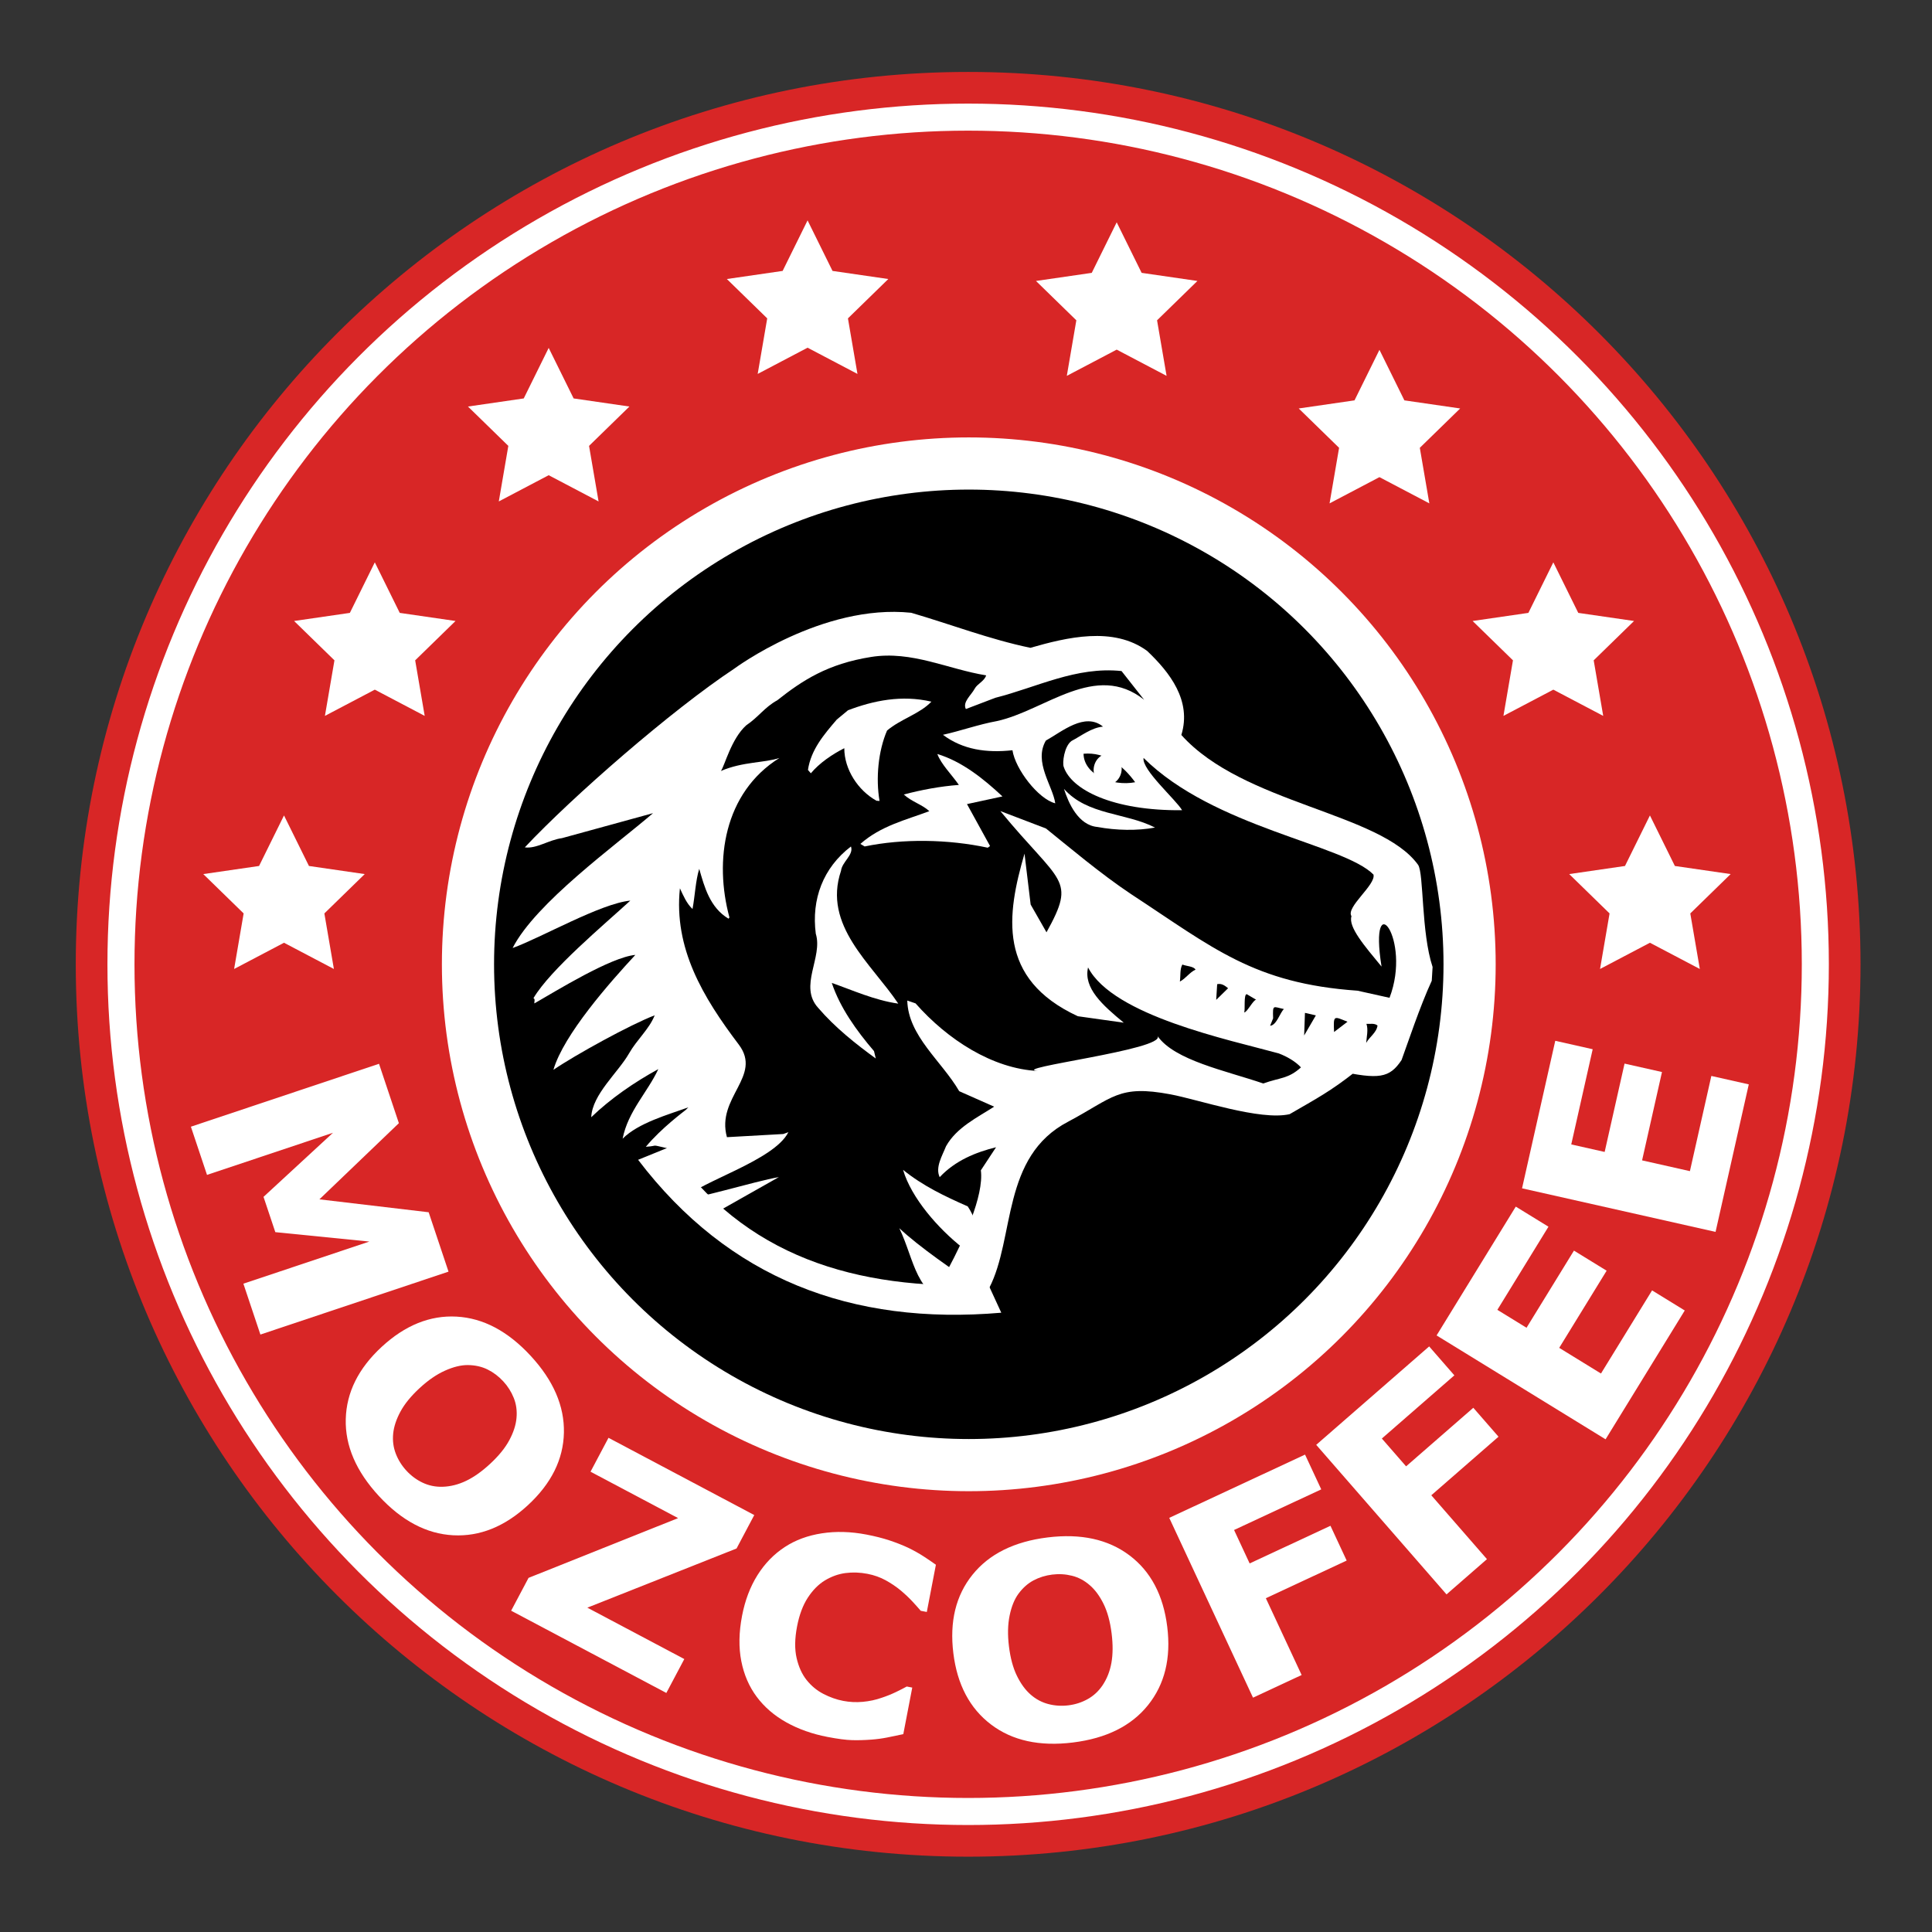
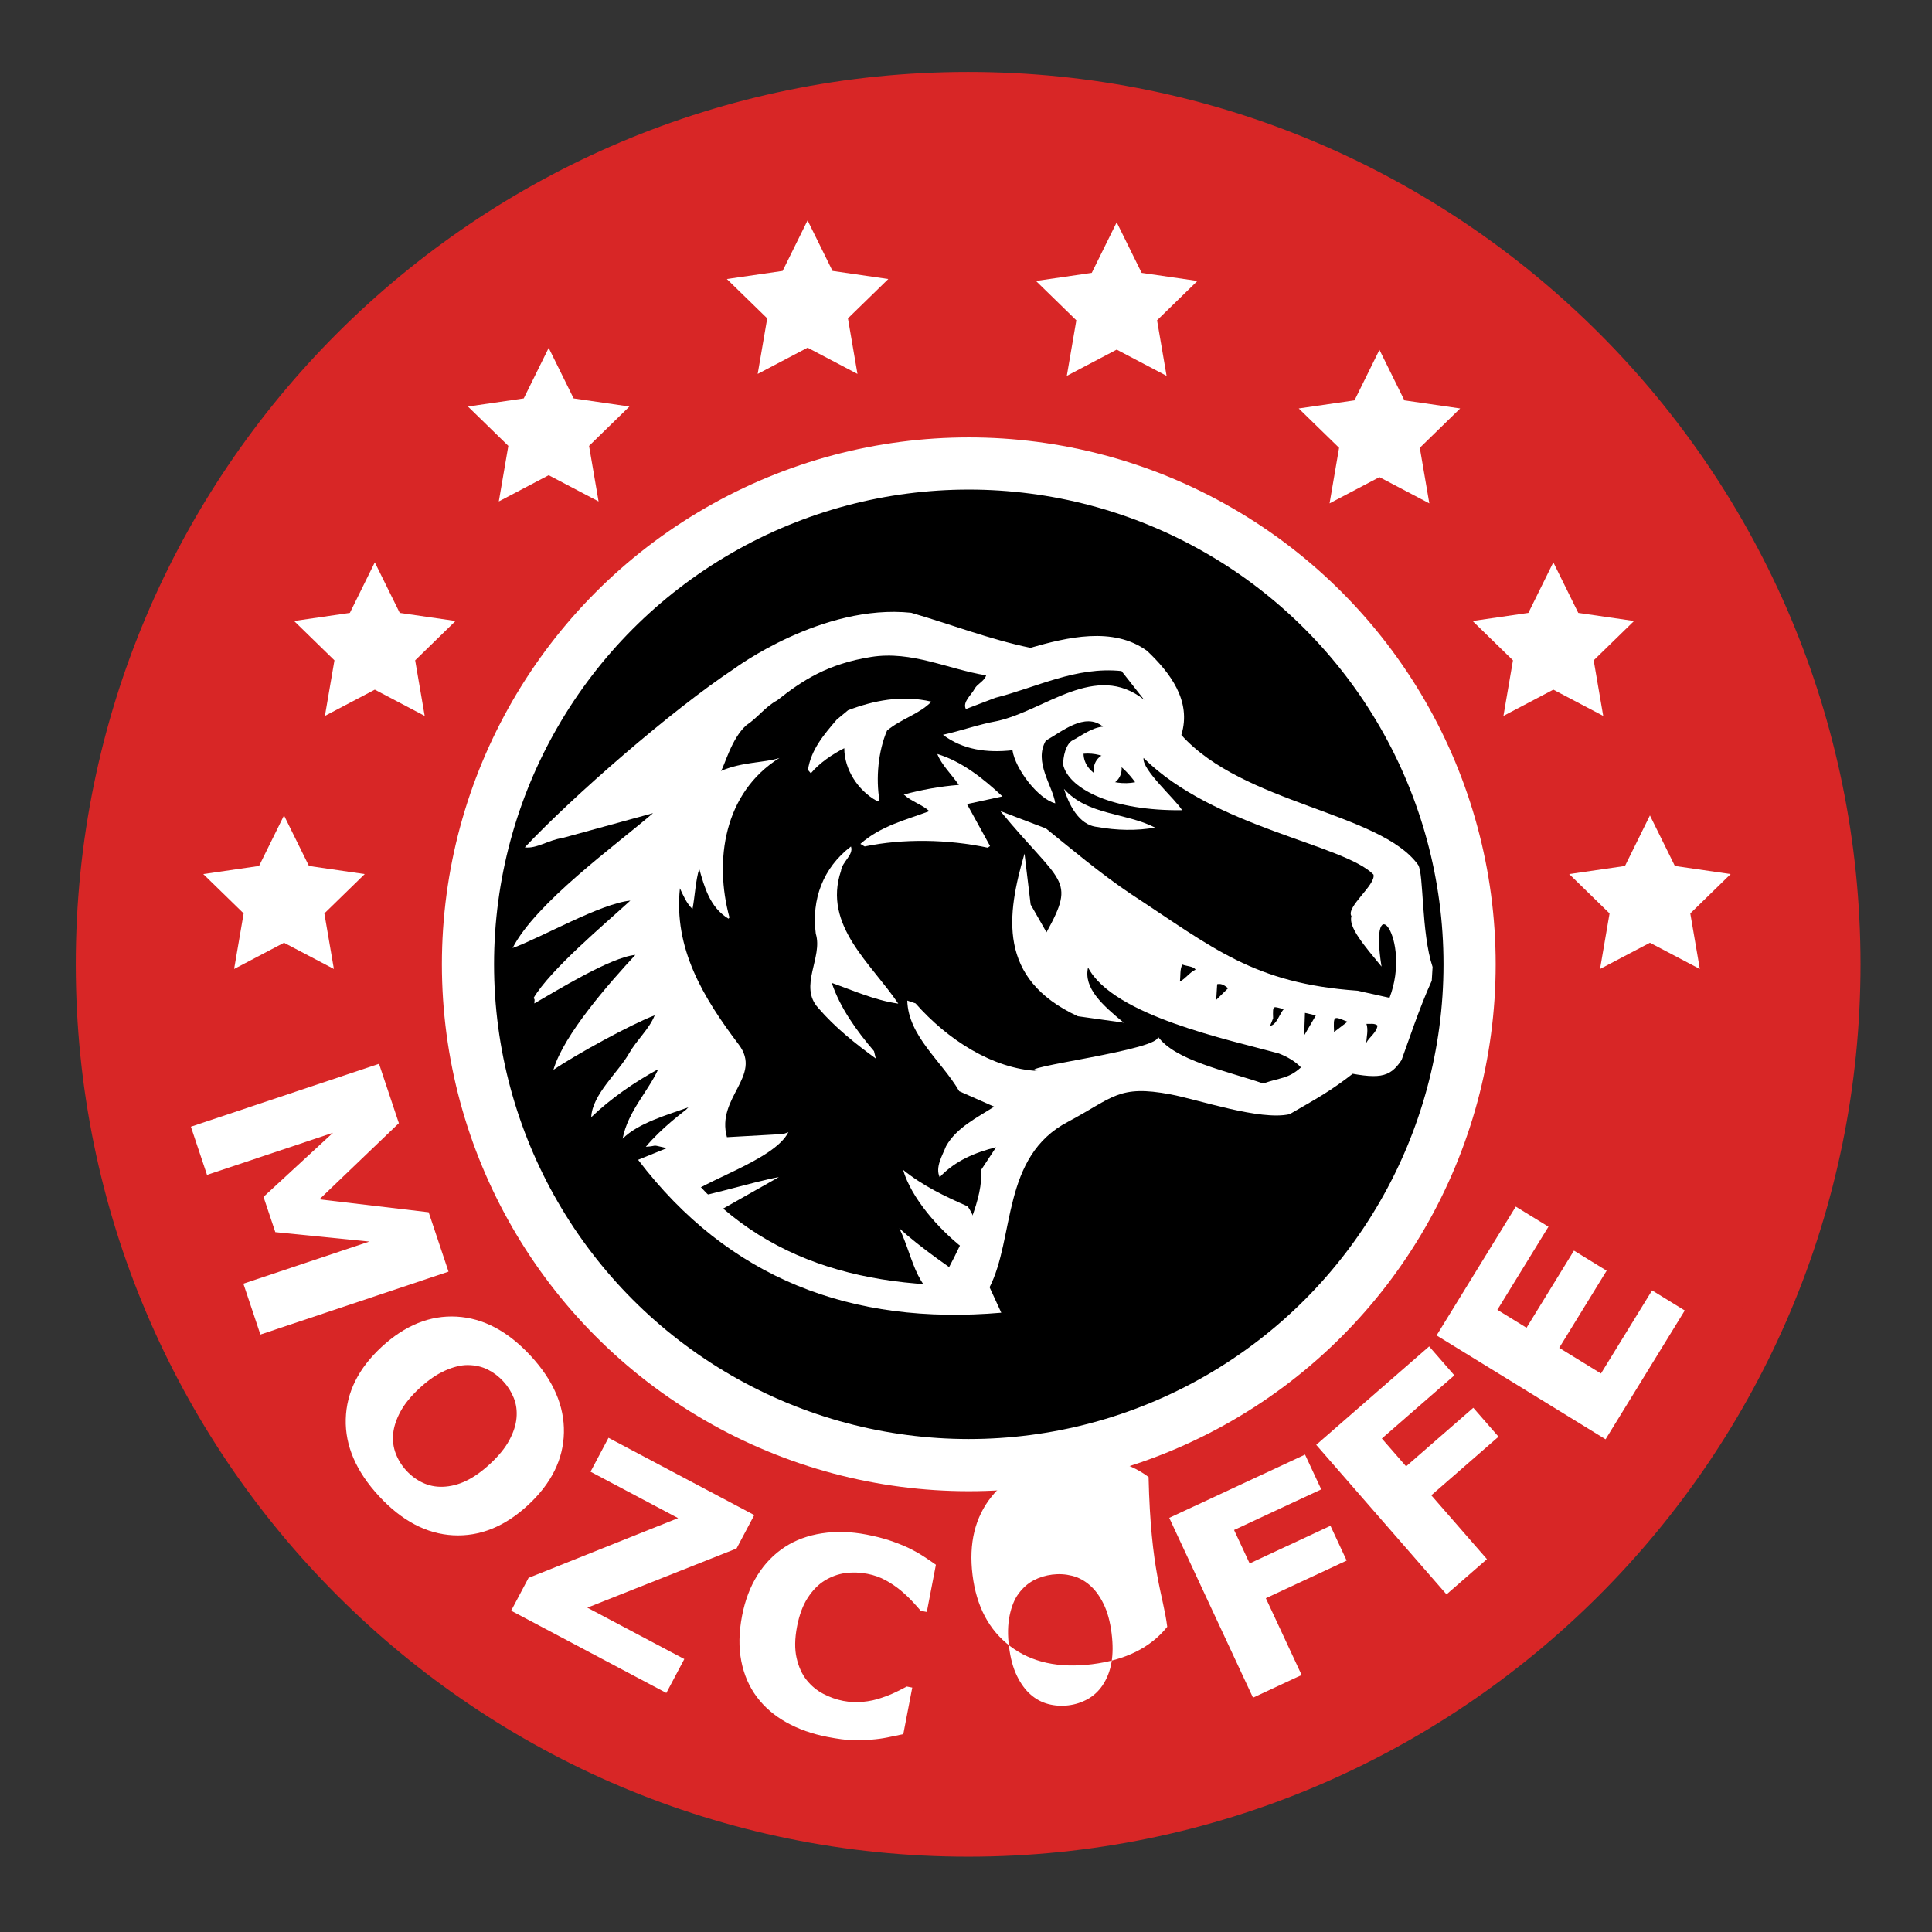
<svg xmlns="http://www.w3.org/2000/svg" version="1.1" x="0px" y="0px" width="1000px" height="1000px" viewBox="0 0 1000 1000" enable-background="new 0 0 1000 1000" xml:space="preserve">
  <rect x="0" y="0" width="1000" height="1000" fill="#333333" stroke="none" />
  <g id="Layer_1">
    <g>
      <g>
        <path fill="#D82626" d="M963,499.126c0,255.094-206.796,461.89-461.891,461.89c-255.095,0-461.892-206.796-461.892-461.89     c0-255.095,206.796-461.891,461.892-461.891C756.204,37.235,963,244.031,963,499.126" />
        <path fill="#D82626" d="M939.609,499.125c0,242.175-196.325,438.501-438.5,438.501c-242.177,0-438.5-196.326-438.5-438.501     c0-242.176,196.323-438.499,438.5-438.499C743.284,60.626,939.609,256.95,939.609,499.125" />
-         <circle fill="none" stroke="#FFFFFF" stroke-width="14" stroke-miterlimit="10" cx="501.109" cy="499.125" r="438.5" />
        <path d="M760.66,499.125c0,143.162-116.056,259.22-259.218,259.22s-259.218-116.058-259.218-259.22     S358.28,239.908,501.442,239.908S760.66,355.963,760.66,499.125" />
        <circle fill="none" stroke="#FFFFFF" stroke-width="27" stroke-miterlimit="10" cx="501.442" cy="499.125" r="259.218" />
      </g>
      <polygon fill="#FFFFFF" points="134.782,690.761 125.978,664.434 191.175,642.632 142.505,637.758 136.397,619.494     172.346,586.322 107.149,608.125 98.806,583.176 196.177,550.614 206.455,581.354 165.327,620.777 221.873,627.462 232.153,658.2       " />
      <g>
        <path fill="#FFFFFF" d="M273.258,779.072c-12.018,11.108-24.917,16.303-38.697,15.582c-13.781-0.721-26.59-7.484-38.429-20.292     c-11.807-12.772-17.529-26.055-17.166-39.85c0.363-13.795,6.552-26.246,18.57-37.354c12.118-11.203,25.051-16.429,38.798-15.677     c13.747,0.751,26.523,7.513,38.33,20.285c11.772,12.735,17.511,26.003,17.215,39.803     C291.582,755.369,285.375,767.87,273.258,779.072 M229.06,769.555c4.137-0.129,8.21-1.156,12.221-3.083     c4.01-1.925,8.125-4.838,12.344-8.739c4.523-4.181,7.861-8.29,10.016-12.324c2.152-4.037,3.386-7.85,3.7-11.438     c0.348-3.686-0.115-7.134-1.391-10.342c-1.276-3.209-3.097-6.094-5.465-8.655c-2.401-2.597-5.101-4.637-8.099-6.12     c-3-1.483-6.399-2.25-10.201-2.299c-3.535-0.031-7.482,0.93-11.843,2.882c-4.361,1.954-8.736,4.959-13.123,9.016     c-4.49,4.149-7.812,8.225-9.964,12.228c-2.154,4.003-3.404,7.814-3.751,11.434c-0.347,3.62,0.108,7.059,1.367,10.316     c1.257,3.257,3.104,6.201,5.538,8.835c2.433,2.632,5.233,4.695,8.399,6.19C221.972,768.947,225.39,769.647,229.06,769.555" />
        <polygon fill="#FFFFFF" points="344.897,876.271 264.568,833.698 273.578,816.7 350.981,785.772 305.659,761.752      314.958,744.206 390.406,784.191 381.236,801.494 304.004,832.125 354.196,858.724    " />
        <path fill="#FFFFFF" d="M428.269,899.024c-7.898-1.52-14.976-4.028-21.234-7.525c-6.26-3.498-11.37-7.898-15.332-13.202     c-3.964-5.303-6.635-11.48-8.016-18.535c-1.381-7.052-1.247-14.867,0.403-23.444c1.537-7.99,4.192-14.993,7.964-21.008     s8.507-10.885,14.208-14.61c5.474-3.581,11.86-5.934,19.156-7.058c7.295-1.124,14.987-0.908,23.076,0.648     c4.471,0.86,8.458,1.873,11.959,3.038s6.699,2.425,9.597,3.777c3.022,1.472,5.727,2.987,8.117,4.546     c2.388,1.56,4.471,2.979,6.248,4.257l-4.703,24.443l-3.14-0.604c-1.125-1.334-2.555-2.937-4.292-4.808     c-1.738-1.871-3.751-3.773-6.044-5.705c-2.341-1.94-4.938-3.697-7.792-5.271c-2.855-1.574-6.019-2.695-9.492-3.363     c-3.853-0.741-7.628-0.872-11.321-0.391c-3.695,0.48-7.272,1.766-10.733,3.856c-3.301,2.027-6.227,4.991-8.778,8.892     c-2.552,3.899-4.408,8.868-5.569,14.905c-1.213,6.307-1.288,11.758-0.223,16.354c1.064,4.597,2.79,8.386,5.176,11.366     c2.425,3.036,5.321,5.428,8.685,7.172c3.365,1.746,6.783,2.952,10.256,3.62c3.33,0.641,6.716,0.804,10.157,0.487     c3.439-0.315,6.695-1.017,9.766-2.104c2.58-0.853,5.014-1.828,7.297-2.927c2.283-1.098,4.171-2.062,5.663-2.893l2.855,0.549     l-4.638,24.105c-2.882,0.616-5.631,1.188-8.248,1.713c-2.618,0.526-5.329,0.895-8.131,1.104     c-3.656,0.279-7.054,0.374-10.194,0.285C437.832,900.606,433.597,900.05,428.269,899.024" />
-         <path fill="#FFFFFF" d="M604.164,842.027c2.01,16.242-1.3,29.748-9.926,40.518c-8.626,10.771-21.594,17.228-38.904,19.368     c-17.261,2.136-31.387-0.969-42.377-9.313c-10.991-8.343-17.492-20.636-19.5-36.878c-2.026-16.376,1.276-29.929,9.909-40.654     c8.632-10.725,21.577-17.155,38.84-19.29c17.212-2.13,31.335,0.952,42.369,9.245C595.608,813.314,602.139,825.65,604.164,842.027      M570.646,872.367c2.309-3.435,3.852-7.343,4.628-11.724c0.775-4.38,0.811-9.421,0.105-15.125     c-0.756-6.112-2.146-11.221-4.166-15.325c-2.021-4.104-4.397-7.33-7.129-9.679c-2.791-2.435-5.86-4.069-9.21-4.905     c-3.351-0.836-6.756-1.04-10.218-0.612c-3.51,0.435-6.742,1.437-9.697,3.006c-2.953,1.57-5.56,3.884-7.817,6.942     c-2.089,2.853-3.611,6.619-4.57,11.3c-0.959,4.682-1.072,9.987-0.338,15.917c0.751,6.068,2.122,11.145,4.117,15.228     c1.994,4.085,4.358,7.324,7.097,9.718c2.736,2.396,5.795,4.031,9.175,4.91c3.378,0.879,6.848,1.098,10.406,0.658     c3.558-0.44,6.867-1.51,9.928-3.209C566.017,877.769,568.579,875.402,570.646,872.367" />
+         <path fill="#FFFFFF" d="M604.164,842.027c-8.626,10.771-21.594,17.228-38.904,19.368     c-17.261,2.136-31.387-0.969-42.377-9.313c-10.991-8.343-17.492-20.636-19.5-36.878c-2.026-16.376,1.276-29.929,9.909-40.654     c8.632-10.725,21.577-17.155,38.84-19.29c17.212-2.13,31.335,0.952,42.369,9.245C595.608,813.314,602.139,825.65,604.164,842.027      M570.646,872.367c2.309-3.435,3.852-7.343,4.628-11.724c0.775-4.38,0.811-9.421,0.105-15.125     c-0.756-6.112-2.146-11.221-4.166-15.325c-2.021-4.104-4.397-7.33-7.129-9.679c-2.791-2.435-5.86-4.069-9.21-4.905     c-3.351-0.836-6.756-1.04-10.218-0.612c-3.51,0.435-6.742,1.437-9.697,3.006c-2.953,1.57-5.56,3.884-7.817,6.942     c-2.089,2.853-3.611,6.619-4.57,11.3c-0.959,4.682-1.072,9.987-0.338,15.917c0.751,6.068,2.122,11.145,4.117,15.228     c1.994,4.085,4.358,7.324,7.097,9.718c2.736,2.396,5.795,4.031,9.175,4.91c3.378,0.879,6.848,1.098,10.406,0.658     c3.558-0.44,6.867-1.51,9.928-3.209C566.017,877.769,568.579,875.402,570.646,872.367" />
        <polygon fill="#FFFFFF" points="683.873,770.896 638.75,791.919 646.814,809.232 688.645,789.744 697.032,807.745      655.202,827.233 673.722,866.984 648.558,878.709 605.2,785.643 675.487,752.896    " />
        <polygon fill="#FFFFFF" points="752.774,711.876 715.244,744.579 727.791,758.98 762.583,728.663 775.628,743.635      740.838,773.951 769.647,807.014 748.718,825.251 681.269,747.845 739.729,696.904    " />
        <polygon fill="#FFFFFF" points="872.03,678.306 831.042,744.983 743.576,691.217 784.563,624.539 801.481,634.938      775.031,677.966 790.128,687.246 814.675,647.314 831.592,657.714 807.046,697.646 828.662,710.934 855.112,667.906    " />
-         <polygon fill="#FFFFFF" points="905.164,561.271 887.971,637.626 787.809,615.073 805.001,538.717 824.374,543.079      813.279,592.353 830.567,596.245 840.864,550.517 860.237,554.879 849.94,600.607 874.695,606.182 885.79,556.908    " />
        <polygon fill="#FFFFFF" points="147,422.068 159.911,448.229 188.782,452.424 167.891,472.789 172.822,501.542 147,487.965      121.178,501.542 126.109,472.789 105.218,452.424 134.089,448.229    " />
        <polygon fill="#FFFFFF" points="854,422.068 866.911,448.229 895.781,452.423 874.891,472.789 879.822,501.542 854,487.965      828.178,501.542 833.109,472.789 812.219,452.423 841.089,448.229    " />
        <polygon fill="#FFFFFF" points="804,291.068 816.911,317.229 845.781,321.423 824.891,341.789 829.822,370.542 804,356.965      778.178,370.542 783.109,341.789 762.219,321.423 791.089,317.229    " />
        <polygon fill="#FFFFFF" points="194,291.068 206.911,317.229 235.781,321.423 214.891,341.789 219.822,370.542 194,356.965      168.178,370.542 173.109,341.789 152.219,321.423 181.089,317.229    " />
        <polygon fill="#FFFFFF" points="714,181.068 726.911,207.229 755.781,211.423 734.891,231.789 739.822,260.542 714,246.965      688.178,260.542 693.109,231.789 672.219,211.423 701.089,207.229    " />
        <polygon fill="#FFFFFF" points="284,180.068 296.911,206.229 325.781,210.423 304.891,230.789 309.822,259.542 284,245.965      258.178,259.542 263.109,230.789 242.219,210.423 271.089,206.229    " />
        <polygon fill="#FFFFFF" points="578,115.068 590.911,141.229 619.781,145.423 598.891,165.789 603.822,194.542 578,180.965      552.178,194.542 557.109,165.789 536.219,145.423 565.089,141.229    " />
        <polygon fill="#FFFFFF" points="418,114.068 430.911,140.229 459.781,144.423 438.891,164.789 443.822,193.542 418,179.965      392.178,193.542 397.109,164.789 376.219,144.423 405.089,140.229    " />
      </g>
    </g>
  </g>
  <g id="Layer_2">
    <path id="path9" fill="#FFFFFF" d="M380.12,346.047c-32.707,21.656-83.975,66.442-108.479,92.547   c6.04,0.843,12.428-3.876,19.243-4.774l47.125-12.93c-19.571,16.814-60.754,46.46-72.683,69.804   c14.709-5.3,45.581-23.083,60.927-24.539c-13.4,12.301-41.373,35.645-50.137,50.502c1.06,0.497,0.323,1.803,0.49,2.705   c11.526-6.621,39.541-23.934,52.246-25.104c-13.081,14.108-37.136,41.281-42.405,59.491c11.356-7.752,39.918-23.462,52.424-28.229   c-2.848,7.183-9.161,12.519-13.267,19.701c-5.663,9.937-19.08,21.248-19.579,33.055c9.963-9.618,22.316-18.119,34.712-24.902   c-5.525,11.938-15.694,21.806-18.472,36.014c8.132-8.18,23.542-12.436,34.016-16.218l-1.261,1.259   c-0.905,0.774-12.701,9.457-20.738,19.144c7.143-0.459,1.815-1.353,10.964,0.731l-0.174,0.463   c-0.625,54.655,103.282,74.629,166.963,71.86c13.425-25.998,6.178-68,40.858-86.052c23.349-12.424,25.986-19.208,52.93-14.146   c14.563,2.733,46.42,13.741,61.676,10.27c14.231-8.236,21.146-11.862,33.747-21.756c12.19-18.521-97.158-78.563-8.766-0.688   c21.205,4.541,26.684,3.861,32.965-5.577c2.808-7.613,9.513-27.854,15.631-41.04l0.431-7.128   c-5.939-17.878-4.501-48.461-7.498-52.867c-19.611-27.189-90.482-31.445-122.545-67.217c5.466-17.76-6.004-32.395-17.688-43.493   c-17.547-12.91-41.77-6.977-60.45-1.618c-21.283-4.45-40.978-12.091-61.699-18.143C425.546,312.352,380.12,346.047,380.12,346.047   L380.12,346.047z" />
    <path id="path11" d="M515.206,361.172l-15.275,5.826c-1.835-3.651,2.737-7.115,4.561-10.525c1.302-2.5,5.051-3.892,5.933-6.906   c-19.752-3.188-38.418-12.875-59.492-9.536c-22.529,3.556-35.646,12.163-48.619,22.438c-6.551,3.583-9.706,8.678-16.075,12.965   c-7.777,7.001-11.158,20.963-13.092,23.625c11.281-4.885,22.625-4.157,30.291-6.736c-28.819,18.013-33.85,53.195-25.88,82.544   l-0.471,0.645c-9.682-5.791-12.487-16.466-15.168-25.805c-1.907,6.139-2.18,13.931-3.477,20.786   c-3.097-2.888-4.797-7.021-6.522-10.707c-3.239,31.057,11.902,56.348,30.459,80.866c12.428,16.435-11.838,27.312-6.122,47.946   l29.186-1.637c3.762-1.408,2.591-0.901,2.591-0.901c-7.313,14.63-46.033,25.729-53.468,34.091   c2.081,1.72,36.12-8.766,48.571-10.886l-36.638,20.706c3.643,1.123-0.115,13.413,7.883,12.242   c50.661,15.041,107.728,35.914,116.616,14.128c7.417-13.844,18.392-37.299,16.696-50.589l7.862-11.94   c-10.489,2.603-21.058,6.846-29.174,15.484c-2.424-5.086,1.388-11.193,3.283-16.002c5.443-9.763,16.304-14.928,24.91-20.482   l-18.075-8.001c-9.113-15.651-26.422-28.541-26.893-46.926l4.284,1.46c16.478,18.716,39.909,33.905,63.372,34.989   c-15.972-1.369,66.711-11.111,61.854-18.117c8.787,12.643,35.352,17.954,54.757,24.596c8.915-3.212,12.808-2.295,19.508-8.335   c-2.855-3.097-7.271-5.628-11.518-7.238c-25.497-7.036-85.712-19.425-98.687-44.493c-2.447,10.68,7.444,19.487,18.491,28.598   l-23.783-3.347c-41.848-19.369-36.793-52.59-27.596-84.162l3.176,26.358l8.203,14.366c15.6-28.209,7.437-24.705-23.891-62.751   l23.622,9.021c10.79,8.678,28.518,23.677,44.235,34.091c42.339,27.723,63.286,46.099,117.015,49.865l16.574,3.679   c11.73-30.741-11.012-59.125-4.135-16.158c-8.772-10.659-17.347-20.52-15.563-26.081c-3.077-4.644,12.732-16.256,11.388-21.544   c-15.513-15.77-82.579-24.234-119.001-60.375c-1.071,6.044,16.838,21.683,19.943,27.066c-36.12,0.36-57.407-10.739-61.269-22.446   c-0.787-1.946,0.19-10.624,4.043-13.417c5.213-2.721,10.291-6.859,16.284-7.412c-9.382-7.658-21.265,2.603-29.579,7.238   c-6.454,11.09,3.601,23.447,4.869,32.461c-8.808-2.223-20.697-17.732-22.156-27.47c-13.389,1.468-25.682-0.261-35.975-7.994   c9.09-1.994,18.472-5.391,27.972-7.108c24.884-5.427,51.028-31.006,76.156-11.019l-11.699-14.872   C557.046,344.868,536.651,355.754,515.206,361.172L515.206,361.172z" />
    <path id="path13" fill="#FFFFFF" d="M433.133,372.429c-6.676,7.792-13.373,15.592-14.936,26.074l1.496,1.756   c4.465-5.372,11.153-9.873,17.313-12.99c0.008,11.043,7.131,21.865,16.648,27.189l1.598,0.115   c-2.018-11.664-0.673-25.919,3.888-36.444c7.261-6.111,16.813-8.532,22.956-14.955c-15.378-3.595-30.016-0.55-43.164,4.454   L433.133,372.429L433.133,372.429z" />
    <path id="path15" d="M587.549,404.879c-6.32-8.733-15.3-15.746-26.706-14.75C560.961,400.912,575.659,407.197,587.549,404.879z" />
    <path id="path17" fill="#FFFFFF" d="M496.315,406.271c-9.9,0.759-19.179,2.524-28.518,4.96c4.121,3.797,9.326,5.07,13.23,8.622   c-12.218,4.604-25.017,7.539-35.697,16.953l2.215,1.32c19.753-4.113,43.113-3.765,63.715,0.646l1.19-0.859l-11.937-21.714   l18.356-3.971c-9.742-9.109-20.88-18.064-33.703-21.96C487.127,395.564,492.522,400.86,496.315,406.271L496.315,406.271   L496.315,406.271z" />
    <path id="path19" fill="#FFFFFF" d="M568.049,428.042c9.747,1.799,20.509,2.033,29.796,0.301   c-15.339-7.828-34.934-6.29-47.14-20.03C553.011,415.526,558.011,427.144,568.049,428.042z" />
    <path id="path21" fill="#FFFFFF" d="M422.248,483.282c3.82,12.246-9.03,27.165,1.265,38.414   c8.77,10.217,19.485,18.689,29.784,26.185l-0.91-3.821c-9.176-10.718-17.613-22.553-21.857-35.301   c10.758,3.758,22.13,8.975,34.412,10.715c-13.836-20.67-39.197-40.439-29.641-68.732c0.522-4.671,6.699-8.267,5.15-12.605   C425.99,449.179,419.938,465.49,422.248,483.282L422.248,483.282z" />
    <path id="path23" d="M611.985,499.244c-1.354,2.391-0.862,5.875-1.281,8.806c2.989-1.535,5.118-4.854,8.1-6.146   C617.942,500.131,614.097,500.123,611.985,499.244z" />
    <path id="path25" d="M629.507,517.53l6.146-6.023c-1.359-1.08-3.18-2.678-5.647-2.097L629.507,517.53z" />
-     <path id="path27" d="M644,524.021c1.436,0.108,4.754-6.651,6.201-6.549l-4.873-2.88C643.644,514.485,644.562,522.83,644,524.021z" />
    <path id="path29" d="M658.966,527.091l-1.559,3.845c3.387-0.27,5.119-6.819,7.152-8.658   C658.928,521.146,658.713,519.592,658.966,527.091z" />
    <path id="path31" d="M675.025,535.959l6.066-10.402l-5.647-1.299L675.025,535.959z" />
    <path id="path33" d="M690.515,534.163l6.945-5.316C690.467,526.102,690.071,525.074,690.515,534.163z" />
    <path id="path35" d="M707.269,529.946c1.029,3.03,0.084,6.673-0.123,9.868c1.635-3.104,5.392-5.319,5.851-8.998   C711.398,529.472,709.191,530.077,707.269,529.946L707.269,529.946z" />
    <path id="path37" fill="#FFFFFF" d="M498.522,646.075c2.216,4.173,2.317,9.256,4.533,13.425c5.244-11.313,4.646-24.903-2.16-35.072   c-11.834-5.217-23.265-10.633-33.47-18.919C471.666,619.974,485.533,635.918,498.522,646.075L498.522,646.075z" />
    <path id="path71" fill="#FFFFFF" d="M571.38,406.113c-3.861-1.004-6.115-5.336-5.063-9.694c1.083-4.371,5.07-7.088,8.938-6.083   c3.868,0.993,6.122,5.34,5.063,9.695C579.242,404.38,575.24,407.109,571.38,406.113z" />
    <path id="path75" fill="#FFFFFF" d="M494.298,674.993l11.487-9.354c-11.171-7.255-30.078-20.268-40.302-29.923   C473.517,652.423,473.758,670.906,494.298,674.993z" />
    <path id="path2225" fill="#FFFFFF" d="M330.278,600.312c46.788,61.458,110.417,85.823,187.981,79.146l-6.597-14.342   c-68.981,2.556-126.413-14.552-165.555-71.239L330.278,600.312z" />
  </g>
</svg>